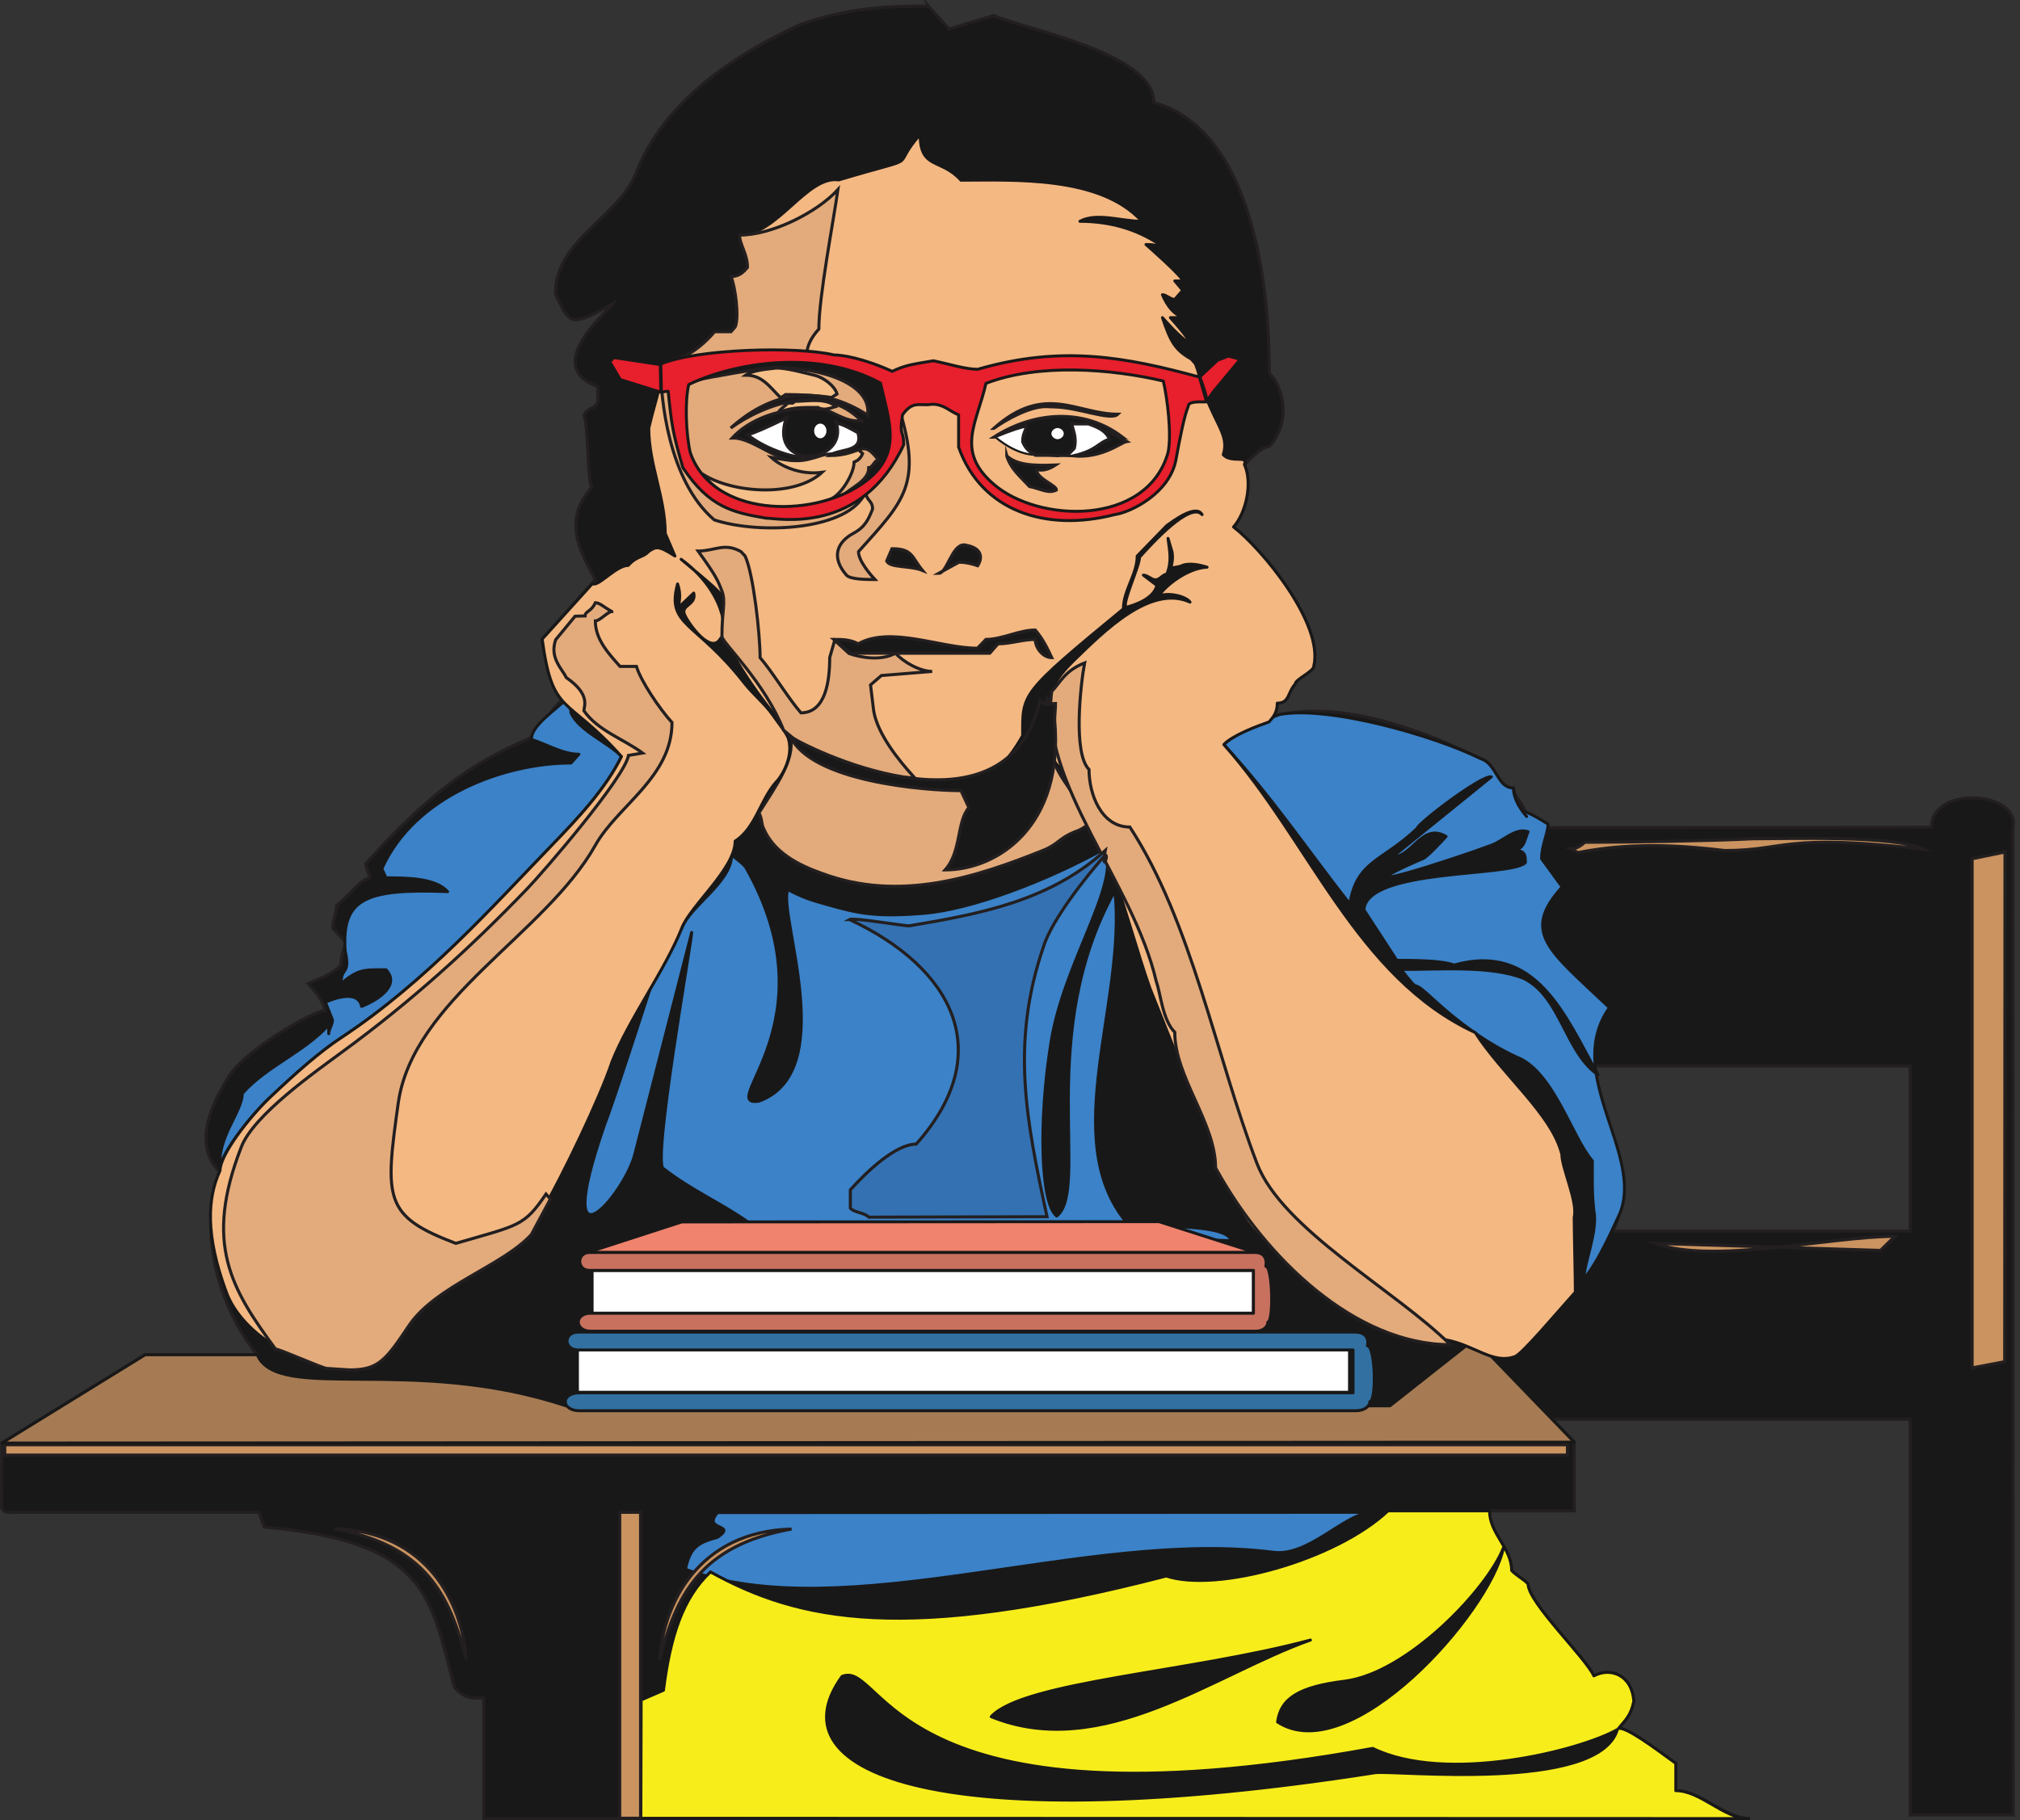
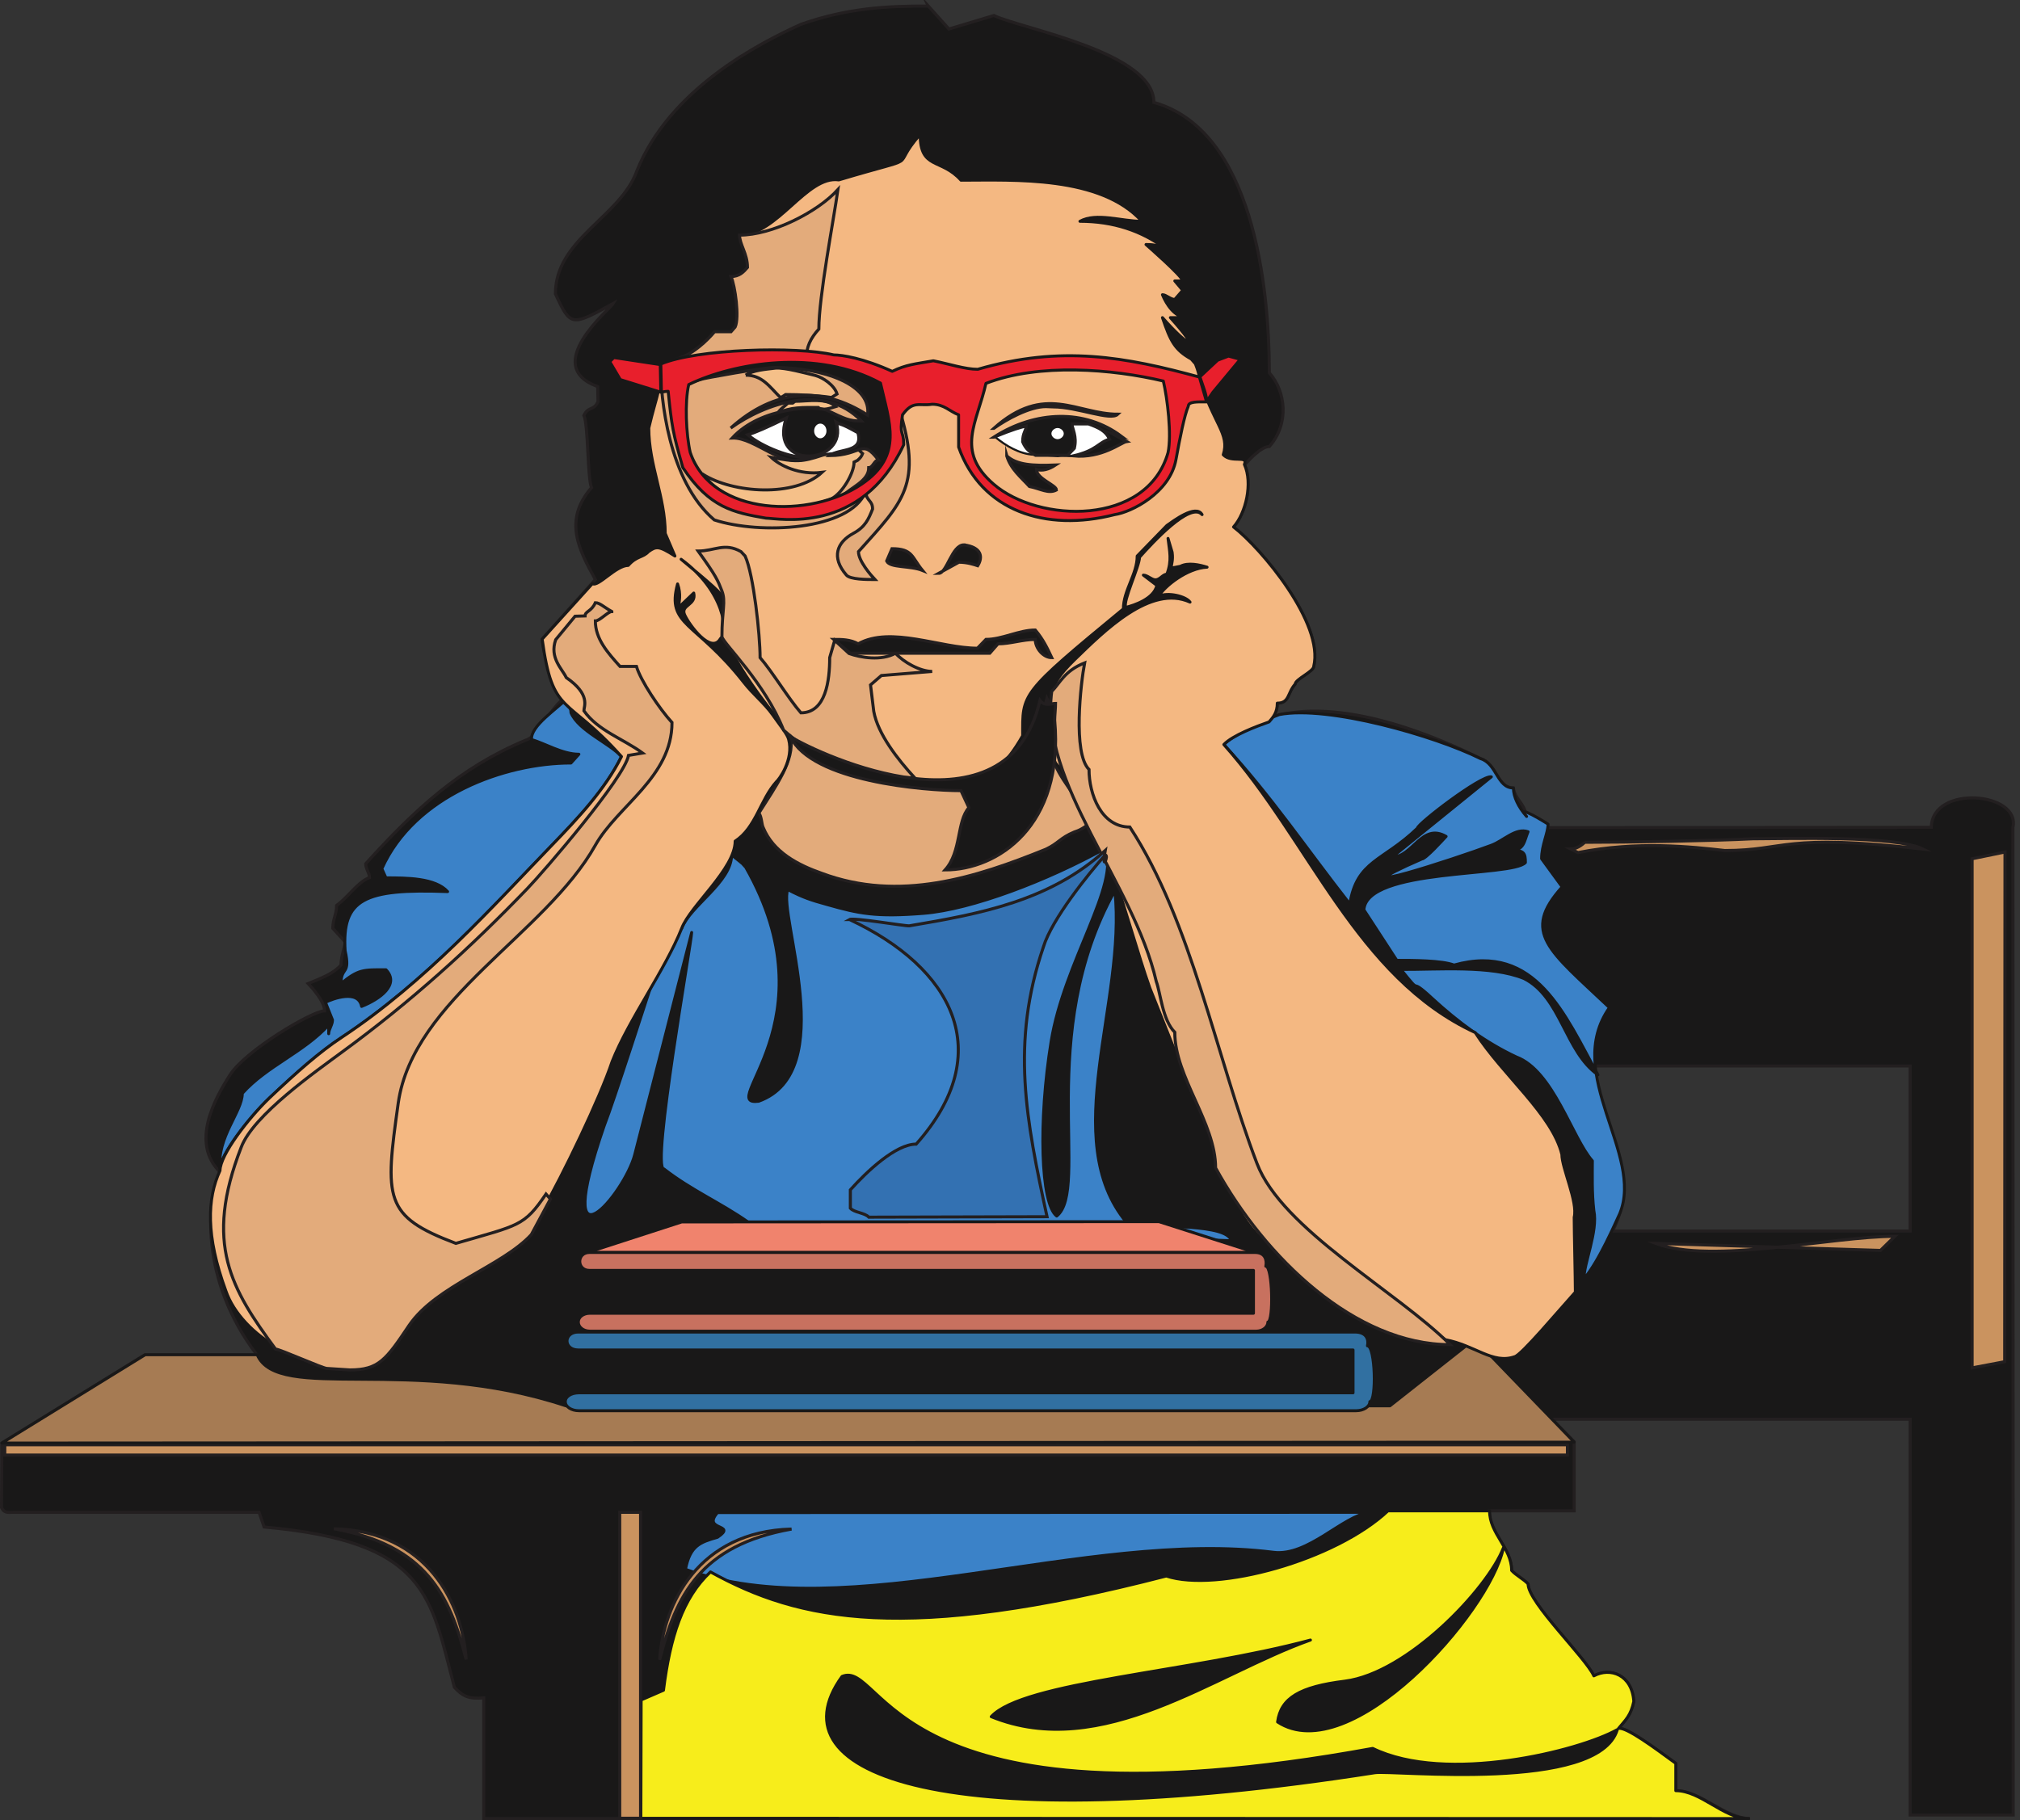
<svg xmlns="http://www.w3.org/2000/svg" xml:space="preserve" width="658.664" height="593.616">
  <rect width="100%" height="100%" fill="#333333" stroke="none" />
  <path d="m2275.65 4448.61 50.4-56.16 110.16 33.12c70.56-33.12 392.4-90 392.4-213.12 242.64-68.4 282.96-450 282.96-663.11 40.32-45.37 49.68-124.57 0-180.73-20.16 0-50.4-33.84-60.48-44.64 20.16-45.36 2.88-118.8-27.36-152.64 67.68-51.84 222.48-236.88 196.56-342 0-12.24-45.36-31.68-45.36-43.2-19.44-21.6-13.68-46.8-43.92-46.8 0-23.04-6.47-24.48-15.84-34.56 169.92 52.56 403.21-46.08 514.08-101.52 40.32-12.24 40.32-72 80.64-72 4.32-28.8 25.92-34.56 32.4-69.84 33.84 5.04 49.68-26.64 48.25-27.36l943.91.72c2.16 105.84 219.6 86.4 200.16 0l.72-2422.079h-252.72V983.25h-877.68l54-55.441v-169.2h-208.08c0-55.437 54.72-90.718 54.72-146.16 10.08-11.519 30.97-22.32 40.32-33.117 0-45.363 141.12-180.723 161.28-225.363 40.32 21.601 93.6 2.883 97.92-62.637-7.2-34.562-20.16-45.363-37.44-66.242 18.73 4.32 89.28-48.238 140.4-85.68V72.45c61.2 0 120.96-68.4 182.16-68.4H1185.57v295.92c-36-2.879-50.4 2.883-72 25.922-59.03 224.64-66.24 357.121-466.558 393.121l-12.239 36H31.414c-10.8 0-21.602-2.883-28.082 11.519l.723 158.399 349.918 216h275.761c-142.562 185.76-122.402 383.76-90.722 448.56-73.438 72-12.239 180.72 24.48 238.32 38.16 59.76 201.602 156.96 231.84 156.96 0 23.04-30.238 56.16-40.32 66.96 29.523 12.24 60.48 23.04 80.64 45.36 0 23.04 10.082 45.36 10.082 56.88l-30.242 33.12c0 23.04 9.36 34.56 9.36 56.16 30.961 23.04 51.121 56.88 80.64 68.4 0 10.8-9.359 21.6-9.359 33.84 120.957 133.92 231.837 236.16 392.407 303.12 40.31 11.52 70.55 112.32 120.95 112.32-40.32-21.6-80.64 101.52-80.64 135.36l130.32 146.16c-40.32 72.72-79.2 145.44-9.36 225.36-10.08 22.32-7.92 154.8-18.72 177.12 10.8 23.04 24.48 10.8 34.56 33.84 0 11.52-.72 24.48-.72 36.72-141.12 51.12 31.68 191.53 38.88 204.48-102.96-56.88-105.11-58.32-142.56 23.05 0 134.63 159.13 188.63 199.44 300.95 80.64 202.32 302.4 314.64 402.48 360 112.32 39.6 210.96 45.37 312.48 44.64zm2406.96-2599.2v-404.64h-729.36c70.56 141.84-18 224.64-46.8 404.64h776.16" style="fill:#191818;fill-opacity:1;fill-rule:evenodd;stroke:none" transform="matrix(.133 0 0 -.133 .056 593.656)" />
  <path d="m2275.65 4448.61 50.4-56.16 110.16 33.12c70.56-33.12 392.4-90 392.4-213.12 242.64-68.4 282.96-450 282.96-663.11 40.32-45.37 49.68-124.57 0-180.73-20.16 0-50.4-33.84-60.48-44.64 20.16-45.36 2.88-118.8-27.36-152.64 67.68-51.84 222.48-236.88 196.56-342 0-12.24-45.36-31.68-45.36-43.2-19.44-21.6-13.68-46.8-43.92-46.8 0-23.04-6.47-24.48-15.84-34.56 169.92 52.56 403.21-46.08 514.08-101.52 40.32-12.24 40.32-72 80.64-72 4.32-28.8 25.92-34.56 32.4-69.84 33.84 5.04 49.68-26.64 48.25-27.36l943.91.72c2.16 105.84 219.6 86.4 200.16 0l.72-2422.079h-252.72V983.25h-877.68l54-55.441v-169.2h-208.08c0-55.437 54.72-90.718 54.72-146.16 10.08-11.519 30.97-22.32 40.32-33.117 0-45.363 141.12-180.723 161.28-225.363 40.32 21.601 93.6 2.883 97.92-62.637-7.2-34.562-20.16-45.363-37.44-66.242 18.73 4.32 89.28-48.238 140.4-85.68V72.45c61.2 0 120.96-68.4 182.16-68.4H1185.57v295.92c-36-2.879-50.4 2.883-72 25.922-59.03 224.64-66.24 357.121-466.558 393.121l-12.239 36H31.414c-10.8 0-21.602-2.883-28.082 11.519l.723 158.399 349.918 216h275.761c-142.562 185.76-122.402 383.76-90.722 448.56-73.438 72-12.239 180.72 24.48 238.32 38.16 59.76 201.602 156.96 231.84 156.96 0 23.04-30.238 56.16-40.32 66.96 29.523 12.24 60.48 23.04 80.64 45.36 0 23.04 10.082 45.36 10.082 56.88l-30.242 33.12c0 23.04 9.36 34.56 9.36 56.16 30.961 23.04 51.121 56.88 80.64 68.4 0 10.8-9.359 21.6-9.359 33.84 120.957 133.92 231.837 236.16 392.407 303.12 40.31 11.52 70.55 112.32 120.95 112.32-40.32-21.6-80.64 101.52-80.64 135.36l130.32 146.16c-40.32 72.72-79.2 145.44-9.36 225.36-10.08 22.32-7.92 154.8-18.72 177.12 10.8 23.04 24.48 10.8 34.56 33.84 0 11.52-.72 24.48-.72 36.72-141.12 51.12 31.68 191.53 38.88 204.48-102.96-56.88-105.11-58.32-142.56 23.05 0 134.63 159.13 188.63 199.44 300.95 80.64 202.32 302.4 314.64 402.48 360 112.32 39.6 210.96 45.37 312.48 44.64zm2406.96-2599.2v-404.64h-729.36c70.56 141.84-18 224.64-46.8 404.64z" style="fill:none;stroke:#231f20;stroke-width:7.5;stroke-linecap:butt;stroke-linejoin:miter;stroke-miterlimit:10;stroke-dasharray:none;stroke-opacity:1" transform="matrix(.133 0 0 -.133 .056 593.656)" />
  <path d="M1937.66 2654.56c10.82-54.12-35.43-118.09-77.74-185.01 6.88-6.88 6.88-28.53 10.82-35.42 24.6-60.03 84.63-91.52 143.68-112.19 189.92-70.85 376.9-10.82 549.11 59.05 31.5 14.76 34.45 27.55 69.87 42.31 6.89 2.95 14.77 2.95 42.32 24.6 0 10.83-75.77 103.33-87.58 137.78-10.83 31.49 27.55 60.03-21.65 165.32-17.72-69.87-46.25-162.37-123.01-189.93-102.35-39.36-315.89-9.84-410.37 28.54-21.65 7.88-60.02 38.38-95.45 64.95" style="fill:#e3ab7b;fill-opacity:1;fill-rule:evenodd;stroke:none" transform="matrix(.133 0 0 -.133 .056 593.656)" />
  <path d="M1937.66 2654.56c10.82-54.12-35.43-118.09-77.74-185.01 6.88-6.88 6.88-28.53 10.82-35.42 24.6-60.03 84.63-91.52 143.68-112.19 189.92-70.85 376.9-10.82 549.11 59.05 31.5 14.76 34.45 27.55 69.87 42.31 6.89 2.95 14.77 2.95 42.32 24.6 0 10.83-75.77 103.33-87.58 137.78-10.83 31.49 27.55 60.03-21.65 165.32-17.72-69.87-46.25-162.37-123.01-189.93-102.35-39.36-315.89-9.84-410.37 28.54-21.65 7.88-60.02 38.38-95.45 64.95z" style="fill:none;stroke:#231f20;stroke-width:7.5;stroke-linecap:butt;stroke-linejoin:miter;stroke-miterlimit:10;stroke-dasharray:none;stroke-opacity:1" transform="matrix(.133 0 0 -.133 .056 593.656)" />
  <path d="M3357.81 755.012c-66.24-7.922-151.2-108.723-236.16-97.922-458.64 58.32-1048.32-186.481-1441.44-41.758 11.52 58.316 36 66.238 78.48 78.477 50.4 33.839-39.6 15.121 0 60.48zM539.012 1597.41c-7.918 77.76 54.722 139.68 54.722 185.04 59.758 66.96 151.2 100.8 211.68 167.76v-21.6c0 10.8 9.359 21.6 9.359 33.84l-17.281 43.2c17.281 8.64 80.641 32.4 88.563-10.08 45.359 18 94.316 54 59.758 90-56.161 0-66.961 1.44-110.161-33.84 0 42.48 23.762 19.44 10.082 80.64-7.921 126 46.079 152.64 251.276 144.72-30.24 33.84-100.795 33.84-151.197 33.84l-10.079 22.32c80.636 180 302.396 259.2 463.676 259.2l19.44 21.6c-40.32 0-83.52 26.64-115.92 36-3.6 33.12 64.08 76.32 84.96 99.36 0-12.24 11.52-16.56 11.52-33.84 19.44-44.64 94.32-74.16 123.84-107.28-38.87-79.2-107.28-151.92-169.92-216.72-145.44-150.48-308.88-334.8-515.517-471.6-54.719-36-110.879-85.68-177.84-149.04-51.121-48.96-120.961-139.68-120.961-173.52zm1391.758 684.72c-23.76-62.64 128.88-447.84-71.28-519.12-105.84-13.68 183.6 195.84-31.68 573.84-12.24 12.24 3.6 0-34.56 30.24 0-66.96-101.52-124.56-122.4-180-20.16-15.84-44.64-65.52-59.04-92.16-29.52-88.56-105.12-325.44-131.04-392.4-130.32-378.72 49.68-167.76 74.88-70.56l139.68 545.04c0-22.32-99.36-579.6-68.4-579.6 68.4-53.28 138.96-82.8 207.36-131.04l1184.4-45.36c-13.68 42.48-171.36 30.24-257.04 44.64-169.2 203.76 0 541.44-28.8 813.6-195.84-351.36-60.48-732.24-142.56-797.76-39.6 29.52-45.36 233.28-13.68 428.4 31.68 195.12 169.2 385.2 132.48 473.04-141.12-78.48-327.6-149.76-444.96-159.12-117.36-9.36-158.4-.72-236.88 21.6-38.88 10.8-57.6 16.56-96.48 36.72zm1503.36-195.84c90-.72 221.04 10.8 301.68-22.32 90.72-45.36 100.8-180 181.44-236.16-80.64 146.16-151.92 325.44-352.8 269.28-30.24 11.52-100.8 11.52-140.4 11.52l-80.64 123.84c7.2 102.96 363.6 79.92 396 115.92 0 22.32-2.88 30.24-33.84 30.24 30.96 0 30.96 23.04 40.32 45.36-30.24 10.8-60.48-22.32-90-33.12-90-33.84-403.2-135.36-170.64-33.84 9.36 0 49.68 44.64 59.76 55.44-59.76 34.56-82.08-50.4-131.76-50.4l242.64 196.56c-24.48 5.04-181.44-115.2-181.44-126-84.24-81.36-148.32-78.48-165.6-185.76-109.44 139.68-190.08 261.36-308.88 390.96 20.88 22.32 105.84 62.64 136.08 73.44 120.24 23.04 382.32-52.56 493.2-108 40.32-12.24 40.32-72 80.64-72 0-21.6 12.24-46.8 32.4-69.84-30.24 33.84 52.56-18.72 52.56-18.72 0-22.32-15.84-51.12-15.84-84.96l50.4-69.12c-100.8-112.32-33.12-154.8 115.92-295.92-114.48-162.72 85.68-359.28 25.2-505.44-10.8-22.32-49.68-114.48-87.12-159.12-2.16 33.84 34.56 115.92 23.76 167.04-5.04 43.92-3.6 87.84-3.6 121.68-49.68 56.16-95.76 221.04-186.48 254.88-74.16 34.56-142.56 84.96-206.64 144-64.08 59.76-18-2.16-76.32 70.56" style="fill:#3b82c8;fill-opacity:1;fill-rule:evenodd;stroke:none" transform="matrix(.133 0 0 -.133 .056 593.656)" />
  <path d="M3357.81 755.012c-66.24-7.922-151.2-108.723-236.16-97.922-458.64 58.32-1048.32-186.481-1441.44-41.758 11.52 58.316 36 66.238 78.48 78.477 50.4 33.839-39.6 15.121 0 60.48zM539.012 1597.41c-7.918 77.76 54.722 139.68 54.722 185.04 59.758 66.96 151.2 100.8 211.68 167.76v-21.6c0 10.8 9.359 21.6 9.359 33.84l-17.281 43.2c17.281 8.64 80.641 32.4 88.563-10.08 45.359 18 94.316 54 59.758 90-56.161 0-66.961 1.44-110.161-33.84 0 42.48 23.762 19.44 10.082 80.64-7.921 126 46.079 152.64 251.276 144.72-30.24 33.84-100.795 33.84-151.197 33.84l-10.079 22.32c80.636 180 302.396 259.2 463.676 259.2l19.44 21.6c-40.32 0-83.52 26.64-115.92 36-3.6 33.12 64.08 76.32 84.96 99.36 0-12.24 11.52-16.56 11.52-33.84 19.44-44.64 94.32-74.16 123.84-107.28-38.87-79.2-107.28-151.92-169.92-216.72-145.44-150.48-308.88-334.8-515.517-471.6-54.719-36-110.879-85.68-177.84-149.04-51.121-48.96-120.961-139.68-120.961-173.52zm1391.758 684.72c-23.76-62.64 128.88-447.84-71.28-519.12-105.84-13.68 183.6 195.84-31.68 573.84-12.24 12.24 3.6 0-34.56 30.24 0-66.96-101.52-124.56-122.4-180-20.16-15.84-44.64-65.52-59.04-92.16-29.52-88.56-105.12-325.44-131.04-392.4-130.32-378.72 49.68-167.76 74.88-70.56l139.68 545.04c0-22.32-99.36-579.6-68.4-579.6 68.4-53.28 138.96-82.8 207.36-131.04l1184.4-45.36c-13.68 42.48-171.36 30.24-257.04 44.64-169.2 203.76 0 541.44-28.8 813.6-195.84-351.36-60.48-732.24-142.56-797.76-39.6 29.52-45.36 233.28-13.68 428.4 31.68 195.12 169.2 385.2 132.48 473.04-141.12-78.48-327.6-149.76-444.96-159.12-117.36-9.36-158.4-.72-236.88 21.6-38.88 10.8-57.6 16.56-96.48 36.72zm1503.36-195.84c90-.72 221.04 10.8 301.68-22.32 90.72-45.36 100.8-180 181.44-236.16-80.64 146.16-151.92 325.44-352.8 269.28-30.24 11.52-100.8 11.52-140.4 11.52l-80.64 123.84c7.2 102.96 363.6 79.92 396 115.92 0 22.32-2.88 30.24-33.84 30.24 30.96 0 30.96 23.04 40.32 45.36-30.24 10.8-60.48-22.32-90-33.12-90-33.84-403.2-135.36-170.64-33.84 9.36 0 49.68 44.64 59.76 55.44-59.76 34.56-82.08-50.4-131.76-50.4l242.64 196.56c-24.48 5.04-181.44-115.2-181.44-126-84.24-81.36-148.32-78.48-165.6-185.76-109.44 139.68-190.08 261.36-308.88 390.96 20.88 22.32 105.84 62.64 136.08 73.44 120.24 23.04 382.32-52.56 493.2-108 40.32-12.24 40.32-72 80.64-72 0-21.6 12.24-46.8 32.4-69.84-30.24 33.84 52.56-18.72 52.56-18.72 0-22.32-15.84-51.12-15.84-84.96l50.4-69.12c-100.8-112.32-33.12-154.8 115.92-295.92-114.48-162.72 85.68-359.28 25.2-505.44-10.8-22.32-49.68-114.48-87.12-159.12-2.16 33.84 34.56 115.92 23.76 167.04-5.04 43.92-3.6 87.84-3.6 121.68-49.68 56.16-95.76 221.04-186.48 254.88-74.16 34.56-142.56 84.96-206.64 144-64.08 59.76-18-2.16-76.32 70.56z" style="fill:none;stroke:#191818;stroke-width:7.128;stroke-linecap:butt;stroke-linejoin:round;stroke-miterlimit:10;stroke-dasharray:none;stroke-opacity:1" transform="matrix(.133 0 0 -.133 .056 593.656)" />
  <path d="M4286.61 4.05c-61.2 0-117.36 68.4-178.56 68.4v66.96c-51.12 37.442-121.68 90-140.4 85.68 17.28 20.879 30.24 31.68 37.44 66.242-4.32 65.52-57.6 84.238-97.92 62.637-20.16 44.64-161.28 180-161.28 225.363-9.36 10.797-30.24 21.598-40.32 33.117 0 55.442-54.72 90.723-54 146.16h-249.12c-128.88-120.961-419.04-200.879-543.6-159.839-640.08-165.598-900-110.161-1117.44 10.082-68.4-64.082-98.64-159.122-115.2-290.161l-54.72-23.761-.72-290.16Zm-321.84 218.161c-92.88-52.563-419.76-133.922-599.76-46.082-1188.72-217.438-1197.36 220.32-1301.04 176.402-177.84-246.242 269.28-398.16 1306.08-236.16 45.36 7.199 548.64-49.68 594.72 105.84zm-279.36 445.68c-33.84-161.282-375.84-543.602-553.68-426.961 7.92 59.039 54.72 86.402 164.88 100.082 154.08 19.437 349.92 226.078 388.8 326.879zm-473.04-226.082c-294.48-79.2-704.16-102.239-782.64-187.918 272.16-110.879 547.92 105.121 782.64 187.918" style="fill:#f7ed1b;fill-opacity:1;fill-rule:evenodd;stroke:none" transform="matrix(.133 0 0 -.133 .056 593.656)" />
  <path d="M4286.61 4.05c-61.2 0-117.36 68.4-178.56 68.4v66.96c-51.12 37.442-121.68 90-140.4 85.68 17.28 20.879 30.24 31.68 37.44 66.242-4.32 65.52-57.6 84.238-97.92 62.637-20.16 44.64-161.28 180-161.28 225.363-9.36 10.797-30.24 21.598-40.32 33.117 0 55.442-54.72 90.723-54 146.16h-249.12c-128.88-120.961-419.04-200.879-543.6-159.839-640.08-165.598-900-110.161-1117.44 10.082-68.4-64.082-98.64-159.122-115.2-290.161l-54.72-23.761-.72-290.16Zm-321.84 218.161c-92.88-52.563-419.76-133.922-599.76-46.082-1188.72-217.438-1197.36 220.32-1301.04 176.402-177.84-246.242 269.28-398.16 1306.08-236.16 45.36 7.199 548.64-49.68 594.72 105.84zm-279.36 445.68c-33.84-161.282-375.84-543.602-553.68-426.961 7.92 59.039 54.72 86.402 164.88 100.082 154.08 19.437 349.92 226.078 388.8 326.879zm-473.04-226.082c-294.48-79.2-704.16-102.239-782.64-187.918 272.16-110.879 547.92 105.121 782.64 187.918z" style="fill:none;stroke:#191818;stroke-width:7.2;stroke-linecap:butt;stroke-linejoin:round;stroke-miterlimit:10;stroke-dasharray:none;stroke-opacity:1" transform="matrix(.133 0 0 -.133 .056 593.656)" />
  <path d="M11.254 920.609H3842.38V895.41H11.254ZM4834.54 2357.73l80.63 16.56-.72-1249.92-79.91-15.12zM1518.93 755.012h51.12V4.77h-51.12zm-700.555-40.321c228.955-5.761 315.355-184.32 324.005-320.402-40.33 157.68-98.65 280.082-324.005 320.402zm1121.755-.722c-228.24-5.758-314.64-184.321-323.28-320.399 40.32 157.68 98.64 280.078 323.28 320.399zm2118.25 700.571 551.51-17.29 35.28 34.56c-154.79 0-449.28-69.12-586.79-17.27zm-173.53 983.51c103.69 0 314.64 3.6 411.85 8.64 87.84 0 348.47 8.64 417.59-25.2-344.88 39.6-334.8-3.6-486-3.6-82.8 9.36-213.84 23.76-360-5.04l-17.27 8.64c17.27 0 33.83 16.56 33.83 16.56" style="fill:#ca935f;fill-opacity:1;fill-rule:evenodd;stroke:none" transform="matrix(.133 0 0 -.133 .056 593.656)" />
  <path d="M11.254 920.609H3842.38V895.41H11.254ZM4834.54 2357.73l80.63 16.56-.72-1249.92-79.91-15.12zM1518.93 755.012h51.12V4.77h-51.12zm-700.555-40.321c228.955-5.761 315.355-184.32 324.005-320.402-40.33 157.68-98.65 280.082-324.005 320.402zm1121.755-.722c-228.24-5.758-314.64-184.321-323.28-320.399 40.32 157.68 98.64 280.078 323.28 320.399zm2118.25 700.571 551.51-17.29 35.28 34.56c-154.79 0-449.28-69.12-586.79-17.27zm-173.53 983.51c103.69 0 314.64 3.6 411.85 8.64 87.84 0 348.47 8.64 417.59-25.2-344.88 39.6-334.8-3.6-486-3.6-82.8 9.36-213.84 23.76-360-5.04l-17.27 8.64c17.27 0 33.83 16.56 33.83 16.56z" style="fill:none;stroke:#231f20;stroke-width:7.5;stroke-linecap:butt;stroke-linejoin:miter;stroke-miterlimit:10;stroke-dasharray:none;stroke-opacity:1" transform="matrix(.133 0 0 -.133 .056 593.656)" />
  <path d="m4.266 924.891 351.32 216.539h274.559c51.168-118.71 379.865 0 756.765-125.3h2020.32l207.64 163.78 244.06-252.82L4.266 924.891" style="fill:#a67b53;fill-opacity:1;fill-rule:evenodd;stroke:none" transform="matrix(.133 0 0 -.133 .056 593.656)" />
  <path d="m4.266 924.891 351.32 216.539h274.559c51.168-118.71 379.865 0 756.765-125.3h2020.32l207.64 163.78 244.06-252.82z" style="fill:none;stroke:#191818;stroke-width:7.2;stroke-linecap:butt;stroke-linejoin:round;stroke-miterlimit:10;stroke-dasharray:none;stroke-opacity:1" transform="matrix(.133 0 0 -.133 .056 593.656)" />
-   <path d="M1415.25 1154.61h1892.88v-105.12H1415.25Zm36 193.68h1621.44v-105.12H1451.25v105.12" style="fill:#fff;fill-opacity:1;fill-rule:evenodd;stroke:none" transform="matrix(.133 0 0 -.133 .056 593.656)" />
  <path d="M1415.25 1154.61h1892.88v-105.12H1415.25Zm36 193.68h1621.44v-105.12H1451.25Z" style="fill:none;stroke:#191818;stroke-width:7.2;stroke-linecap:butt;stroke-linejoin:round;stroke-miterlimit:10;stroke-dasharray:none;stroke-opacity:1" transform="matrix(.133 0 0 -.133 .056 593.656)" />
  <path d="M3316.83 1153.17h-1899.4c-36.96 0-36.96 43.92 0 43.92h1903.61c29.4 0 34.44-18.72 31.08-33.84 19.32 0 22.68-135.36 5.88-136.8 0-12.24-15.12-22.32-33.6-22.32H1419.11c-19.32 0-33.6 10.08-33.6 22.32s14.28 21.6 33.6 21.6h1897.72v105.12" style="fill:#3170a1;fill-opacity:1;fill-rule:evenodd;stroke:none" transform="matrix(.133 0 0 -.133 .056 593.656)" />
  <path d="M3316.83 1153.17h-1899.4c-36.96 0-36.96 43.92 0 43.92h1903.61c29.4 0 34.44-18.72 31.08-33.84 19.32 0 22.68-135.36 5.88-136.8 0-12.24-15.12-22.32-33.6-22.32H1419.11c-19.32 0-33.6 10.08-33.6 22.32s14.28 21.6 33.6 21.6h1897.72z" style="fill:none;stroke:#191818;stroke-width:7.2;stroke-linecap:butt;stroke-linejoin:round;stroke-miterlimit:10;stroke-dasharray:none;stroke-opacity:1" transform="matrix(.133 0 0 -.133 .056 593.656)" />
  <path d="m1670.85 1467.09 1170 .72 236.16-75.6H1439.73l231.12 74.88" style="fill:#f0836d;fill-opacity:1;fill-rule:evenodd;stroke:none" transform="matrix(.133 0 0 -.133 .056 593.656)" />
  <path d="m1670.85 1467.09 1170 .72 236.16-75.6H1439.73Z" style="fill:none;stroke:#191818;stroke-width:7.2;stroke-linecap:butt;stroke-linejoin:round;stroke-miterlimit:10;stroke-dasharray:none;stroke-opacity:1" transform="matrix(.133 0 0 -.133 .056 593.656)" />
  <path d="M3072.69 1348.29H1444.77c-31.68 0-31.68 43.92 0 43.92h1631.52c25.2 0 29.52-18.72 26.64-33.84 16.56 0 19.44-135.36 5.04-136.8 0-12.24-12.96-22.32-28.8-22.32H1446.21c-16.56 0-28.8 10.08-28.8 22.32s12.24 21.6 28.8 21.6h1626.48v105.12" style="fill:#c8715f;fill-opacity:1;fill-rule:evenodd;stroke:none" transform="matrix(.133 0 0 -.133 .056 593.656)" />
  <path d="M3072.69 1348.29H1444.77c-31.68 0-31.68 43.92 0 43.92h1631.52c25.2 0 29.52-18.72 26.64-33.84 16.56 0 19.44-135.36 5.04-136.8 0-12.24-12.96-22.32-28.8-22.32H1446.21c-16.56 0-28.8 10.08-28.8 22.32s12.24 21.6 28.8 21.6h1626.48z" style="fill:none;stroke:#191818;stroke-width:7.2;stroke-linecap:butt;stroke-linejoin:round;stroke-miterlimit:10;stroke-dasharray:none;stroke-opacity:1" transform="matrix(.133 0 0 -.133 .056 593.656)" />
  <path d="M3110.86 2693.25c-30.96-10.8-90-33.12-110.88-55.44 210.96-236.16 324-570.96 616.32-706.32 67.68-105.12 188.64-200.88 212.4-298.8 0-33.84 39.6-116.64 30.24-154.08 0-34.56 2.88-149.76 2.88-183.6-40.32-44.64-133.2-155.52-149.04-158.4-54-18.72-96.48 28.08-169.92 41.76-203.76 137.52-429.12 156.24-512.64 333.36-70.56 177.12-141.84 352.8-211.68 529.2-59.76 169.2-110.16 416.16-231.12 551.52-10.8 23.04-10.8 56.16-2.88 85.68-7.2 78.48-23.76 95.76 48.96 167.04 73.44 71.28 187.2 185.76 283.68 141.84-10.08 14.4-54 25.2-77.04 14.4 14.4 24.48 69.84 69.12 118.8 71.28-18 5.76-46.8 12.24-65.52 2.16l-22.32-4.32c0 10.8 5.04 18 2.16 38.88l-10.08 33.84c3.6-31.68 10.08-54-2.88-87.84-10.08 0-16.56-13.68-28.08-13.68-9.36 0-19.44 11.52-29.52 11.52l33.12-25.2c-7.2-33.12-56.16-48.96-76.32-54-7.92 14.4 33.84 100.8 33.84 123.12 30.24 33.84 124.56 137.52 153.36 104.4-15.12 27.36-72.72-17.28-86.4-26.64-10.8-11.52-61.92-63.36-72.72-74.88 0-44.64-33.84-84.24-33.84-129.6-254.88-210.24-246.96-206.64-246.96-311.04-20.16-35.28-44.64-70.56-79.92-95.76-113.04-33.12-255.6-30.96-375.12 20.88-40.32 18-92.88 45.36-108.72 76.32 0-5.76-108.72 118.08-162 228.24 6.48 107.28 30.96 84.24-111.6 203.04 106.56-77.76 116.64-180.72 96.48-194.4-22.32-40.32-77.04 33.84-87.84 58.32-10.8 24.48 29.52 23.04 22.32 53.28-64.08-60.48-20.88-28.8-39.6 22.32-28.08-102.96 44.64-91.44 162-241.2 22.32-28.8 51.84-52.56 70.56-79.2s36.72-48.24 39.6-60.48c13.68-50.4-25.2-100.8-29.52-103.68-40.32-44.64-50.4-113.04-101.52-146.16 0-67.68-110.16-158.4-131.04-213.84-40.32-101.52-130.32-224.64-170.65-326.88-29.52-88.56-118.8-275.04-174.96-372.96-12.24-91.44-157.68-120.96-208.08-142.56-80.64-34.56-161.275-169.2-241.197-203.76-120.961-56.16-285.84 48.96-322.559 156.96-49.68 135.36-46.082 226.8-14.402 295.2 0 38.16 69.84 128.88 120.961 177.84 66.961 63.36 123.121 113.04 177.84 149.04 206.637 136.8 370.077 321.12 515.517 471.6 62.64 64.8 131.05 137.52 169.93 216.72-136.09 152.64-168.49 97.92-194.41 288l123.12 136.08c13.68-9.36 57.6 44.64 87.85 44.64 20.88 23.76 36 18.72 49.68 33.84 18.72 12.96 24.48 15.12 64.8-10.8l-23.76 55.44c0 89.28-40.32 168.48-40.32 258.48 19.44 82.8 33.12 101.52 28.08 157.68l52.56 11.52c30.96 11.52 61.2 43.92 80.64 66.96 87.12 0 57.6 56.16 40.32 135.36 20.88 0 30.96 11.52 40.32 22.32 0 33.84-19.44 56.16-19.44 79.2 92.88 0 164.88 146.88 243.36 135.36 218.88 65.52 118.8 19.44 199.44 111.6 0-87.12 51.12-57.6 100.08-112.32 130.32 0 342 11.52 443.52-100.8-50.4 0-111.6 22.32-151.92 0 81.36 0 151.92-23.04 211.68-68.4-19.44 11.52-40.32 11.52-49.68 11.52 0 0 90-78.48 90-89.28h-19.44l19.44-23.04-19.44-22.32c-10.8 0-20.88 11.52-30.24 11.52 9.36-23.04 30.24-56.16 59.76-56.16h-40.32c80.64-90 40.32-68.4-19.44 0 19.44-57.6 30.24-79.2 70.56-101.52l10.08-11.52s9.36-22.32 9.36-33.12c34.56-115.2 75.6-138.24 59.04-190.08 20.16-21.6 61.92 0 51.84-23.76 20.88-46.08 3.6-119.52-26.64-153.36 67.68-51.84 222.48-236.88 196.56-342 0-12.24-45.36-31.68-45.36-43.2-19.44-21.6-13.68-46.8-43.92-46.8 0-23.04-10.08-34.56-20.16-46.08" style="fill:#f4b882;fill-opacity:1;fill-rule:evenodd;stroke:none" transform="matrix(.133 0 0 -.133 .056 593.656)" />
  <path d="M3110.86 2693.25c-30.96-10.8-90-33.12-110.88-55.44 210.96-236.16 324-570.96 616.32-706.32 67.68-105.12 188.64-200.88 212.4-298.8 0-33.84 39.6-116.64 30.24-154.08 0-34.56 2.88-149.76 2.88-183.6-40.32-44.64-133.2-155.52-149.04-158.4-54-18.72-96.48 28.08-169.92 41.76-203.76 137.52-429.12 156.24-512.64 333.36-70.56 177.12-141.84 352.8-211.68 529.2-59.76 169.2-110.16 416.16-231.12 551.52-10.8 23.04-10.8 56.16-2.88 85.68-7.2 78.48-23.76 95.76 48.96 167.04 73.44 71.28 187.2 185.76 283.68 141.84-10.08 14.4-54 25.2-77.04 14.4 14.4 24.48 69.84 69.12 118.8 71.28-18 5.76-46.8 12.24-65.52 2.16l-22.32-4.32c0 10.8 5.04 18 2.16 38.88l-10.08 33.84c3.6-31.68 10.08-54-2.88-87.84-10.08 0-16.56-13.68-28.08-13.68-9.36 0-19.44 11.52-29.52 11.52l33.12-25.2c-7.2-33.12-56.16-48.96-76.32-54-7.92 14.4 33.84 100.8 33.84 123.12 30.24 33.84 124.56 137.52 153.36 104.4-15.12 27.36-72.72-17.28-86.4-26.64-10.8-11.52-61.92-63.36-72.72-74.88 0-44.64-33.84-84.24-33.84-129.6-254.88-210.24-246.96-206.64-246.96-311.04-20.16-35.28-44.64-70.56-79.92-95.76-113.04-33.12-255.6-30.96-375.12 20.88-40.32 18-92.88 45.36-108.72 76.32 0-5.76-108.72 118.08-162 228.24 6.48 107.28 30.96 84.24-111.6 203.04 106.56-77.76 116.64-180.72 96.48-194.4-22.32-40.32-77.04 33.84-87.84 58.32-10.8 24.48 29.52 23.04 22.32 53.28-64.08-60.48-20.88-28.8-39.6 22.32-28.08-102.96 44.64-91.44 162-241.2 22.32-28.8 51.84-52.56 70.56-79.2s36.72-48.24 39.6-60.48c13.68-50.4-25.2-100.8-29.52-103.68-40.32-44.64-50.4-113.04-101.52-146.16 0-67.68-110.16-158.4-131.04-213.84-40.32-101.52-130.32-224.64-170.65-326.88-29.52-88.56-118.8-275.04-174.96-372.96-12.24-91.44-157.68-120.96-208.08-142.56-80.64-34.56-161.275-169.2-241.197-203.76-120.961-56.16-285.84 48.96-322.559 156.96-49.68 135.36-46.082 226.8-14.402 295.2 0 38.16 69.84 128.88 120.961 177.84 66.961 63.36 123.121 113.04 177.84 149.04 206.637 136.8 370.077 321.12 515.517 471.6 62.64 64.8 131.05 137.52 169.93 216.72-136.09 152.64-168.49 97.92-194.41 288l123.12 136.08c13.68-9.36 57.6 44.64 87.85 44.64 20.88 23.76 36 18.72 49.68 33.84 18.72 12.96 24.48 15.12 64.8-10.8l-23.76 55.44c0 89.28-40.32 168.48-40.32 258.48 19.44 82.8 33.12 101.52 28.08 157.68l52.56 11.52c30.96 11.52 61.2 43.92 80.64 66.96 87.12 0 57.6 56.16 40.32 135.36 20.88 0 30.96 11.52 40.32 22.32 0 33.84-19.44 56.16-19.44 79.2 92.88 0 164.88 146.88 243.36 135.36 218.88 65.52 118.8 19.44 199.44 111.6 0-87.12 51.12-57.6 100.08-112.32 130.32 0 342 11.52 443.52-100.8-50.4 0-111.6 22.32-151.92 0 81.36 0 151.92-23.04 211.68-68.4-19.44 11.52-40.32 11.52-49.68 11.52 0 0 90-78.48 90-89.28h-19.44l19.44-23.04-19.44-22.32c-10.8 0-20.88 11.52-30.24 11.52 9.36-23.04 30.24-56.16 59.76-56.16h-40.32c80.64-90 40.32-68.4-19.44 0 19.44-57.6 30.24-79.2 70.56-101.52l10.08-11.52s9.36-22.32 9.36-33.12c34.56-115.2 75.6-138.24 59.04-190.08 20.16-21.6 61.92 0 51.84-23.76 20.88-46.08 3.6-119.52-26.64-153.36 67.68-51.84 222.48-236.88 196.56-342 0-12.24-45.36-31.68-45.36-43.2-19.44-21.6-13.68-46.8-43.92-46.8 0-23.04-10.08-34.56-20.16-46.08z" style="fill:none;stroke:#191818;stroke-width:7.2;stroke-linecap:butt;stroke-linejoin:round;stroke-miterlimit:10;stroke-dasharray:none;stroke-opacity:1" transform="matrix(.133 0 0 -.133 .056 593.656)" />
  <path d="M2658.69 2837.97c-9.36-49.68-29.52-221.04 10.8-261.36 0-59.76 29.52-141.12 100.08-141.12 151.2-231.12 211.68-563.76 311.76-825.12 61.2-161.28 342.72-313.2 473.76-444.24-232.56 0-453.6 211.68-575.28 433.44 0 110.88-100.08 222.48-100.08 332.64-30.24 30.24-34.56 95.04-45.36 124.56-56.16 244.08-286.56 486-256.32 711.36 20.16 20.16 30.96 50.4 80.64 69.84zm-612.72 55.44 35.28-32.4c28.08-10.08 79.2-18.72 113.76.72 19.44-21.6 59.76-44.64 90-44.64l-124.56-10.08-26.64-23.04 7.92-64.8c10.08-56.16 59.76-118.8 100.08-162.72-110.16 0-208.08 17.28-321.12 116.64-46.08 116.64-145.44 209.52-151.2 228.96 0 64.8 10.08 85.68 0 112.32-10.08 25.92-13.68 36-58.32 97.92 40.32 0 64.8 21.6 105.12-1.44l10.08-10.8c20.88-45.36 36.72-193.68 36.72-249.12 29.52-33.84 69.84-100.8 100.08-135.36 61.2 0 70.56 79.2 70.56 135.36zm-546.48 70.56c-9.36 0-29.52-23.04-40.32-23.04 0-44.64 30.96-78.48 60.48-111.6h40.32c10.08-34.56 56.16-103.68 87.12-137.52 0-133.92-133.2-203.76-187.92-300.96-122.4-218.16-446.4-377.28-483.115-631.44-33.121-236.16-36-277.92 141.115-344.88 156.24 45.36 167.04 41.76 221.04 120.96l10.8-12.24-46.8-87.12c-71.28-77.76-233.28-125.28-299.52-222.48-56.877-84.96-74.877-109.44-145.436-109.44l-56.16 3.6c-10.082 0-115.922 47.52-126 47.52-108 146.88-176.403 257.76-84.242 494.64 29.519 79.2 183.601 186.48 247.679 234 168.479 123.12 313.919 254.88 454.319 401.04 39.6 41.04 237.6 270.72 247.68 326.16l34.56 5.76c-48.24 35.28-109.44 54.72-144 103.68 0 10.8 17.29 39.6-43.2 81.36-10.08 21.6-41.76 48.24-25.92 92.88l47.52 57.6 24.48.72c0 11.52 15.84 10.8 25.2 32.4 10.8 0 20.88-10.8 40.32-21.6zm703.44 501.12c59.76-190.08 11.52-231.12-98.64-354.24 0-23.04 30.24-57.6 40.32-68.4-20.16 0-60.48 0-69.84 10.8-38.16 43.92-23.04 80.64 16.56 102.24 29.52 15.84 37.44 34.56 47.52 59.76 0 21.6-14.4 18.72-17.28 41.76-38.88-94.32-258.48-105.12-370.8-68.4-113.04 96.48-131.76 299.52-131.76 379.44l50.4 18.72c30.24 10.8 62.64 40.32 82.08 63.36h40.32l10.08 11.52c10.8 23.04 0 100.8-10.08 123.84 20.88 0 30.96 11.52 40.32 22.32 0 33.84-19.44 56.16-19.44 79.2 79.92 0 190.8 56.16 241.2 111.6-10.8-76.32-46.8-262.8-46.8-342-20.16-22.32-30.96-43.2-30.96-75.6 226.8-25.92 216-83.52 226.8-115.92" style="fill:#e3ab7b;fill-opacity:1;fill-rule:evenodd;stroke:none" transform="matrix(.133 0 0 -.133 .056 593.656)" />
  <path d="M2658.69 2837.97c-9.36-49.68-29.52-221.04 10.8-261.36 0-59.76 29.52-141.12 100.08-141.12 151.2-231.12 211.68-563.76 311.76-825.12 61.2-161.28 342.72-313.2 473.76-444.24-232.56 0-453.6 211.68-575.28 433.44 0 110.88-100.08 222.48-100.08 332.64-30.24 30.24-34.56 95.04-45.36 124.56-56.16 244.08-286.56 486-256.32 711.36 20.16 20.16 30.96 50.4 80.64 69.84zm-612.72 55.44 35.28-32.4c28.08-10.08 79.2-18.72 113.76.72 19.44-21.6 59.76-44.64 90-44.64l-124.56-10.08-26.64-23.04 7.92-64.8c10.08-56.16 59.76-118.8 100.08-162.72-110.16 0-208.08 17.28-321.12 116.64-46.08 116.64-145.44 209.52-151.2 228.96 0 64.8 10.08 85.68 0 112.32-10.08 25.92-13.68 36-58.32 97.92 40.32 0 64.8 21.6 105.12-1.44l10.08-10.8c20.88-45.36 36.72-193.68 36.72-249.12 29.52-33.84 69.84-100.8 100.08-135.36 61.2 0 70.56 79.2 70.56 135.36zm-546.48 70.56c-9.36 0-29.52-23.04-40.32-23.04 0-44.64 30.96-78.48 60.48-111.6h40.32c10.08-34.56 56.16-103.68 87.12-137.52 0-133.92-133.2-203.76-187.92-300.96-122.4-218.16-446.4-377.28-483.115-631.44-33.121-236.16-36-277.92 141.115-344.88 156.24 45.36 167.04 41.76 221.04 120.96l10.8-12.24-46.8-87.12c-71.28-77.76-233.28-125.28-299.52-222.48-56.877-84.96-74.877-109.44-145.436-109.44l-56.16 3.6c-10.082 0-115.922 47.52-126 47.52-108 146.88-176.403 257.76-84.242 494.64 29.519 79.2 183.601 186.48 247.679 234 168.479 123.12 313.919 254.88 454.319 401.04 39.6 41.04 237.6 270.72 247.68 326.16l34.56 5.76c-48.24 35.28-109.44 54.72-144 103.68 0 10.8 17.29 39.6-43.2 81.36-10.08 21.6-41.76 48.24-25.92 92.88l47.52 57.6 24.48.72c0 11.52 15.84 10.8 25.2 32.4 10.8 0 20.88-10.8 40.32-21.6zm703.44 501.12c59.76-190.08 11.52-231.12-98.64-354.24 0-23.04 30.24-57.6 40.32-68.4-20.16 0-60.48 0-69.84 10.8-38.16 43.92-23.04 80.64 16.56 102.24 29.52 15.84 37.44 34.56 47.52 59.76 0 21.6-14.4 18.72-17.28 41.76-38.88-94.32-258.48-105.12-370.8-68.4-113.04 96.48-131.76 299.52-131.76 379.44l50.4 18.72c30.24 10.8 62.64 40.32 82.08 63.36h40.32l10.08 11.52c10.8 23.04 0 100.8-10.08 123.84 20.88 0 30.96 11.52 40.32 22.32 0 33.84-19.44 56.16-19.44 79.2 79.92 0 190.8 56.16 241.2 111.6-10.8-76.32-46.8-262.8-46.8-342-20.16-22.32-30.96-43.2-30.96-75.6 226.8-25.92 216-83.52 226.8-115.92z" style="fill:none;stroke:#231f20;stroke-width:7.5;stroke-linecap:butt;stroke-linejoin:miter;stroke-miterlimit:10;stroke-dasharray:none;stroke-opacity:1" transform="matrix(.133 0 0 -.133 .056 593.656)" />
  <path d="M2439.81 3391.65c25.92-21.6 59.04-41.04 93.6-43.2 7.92 0 50.4-2.16 59.76-3.6 9.36 2.88 30.96 0 41.76 0 24.48 3.6 35.28 7.2 56.88 12.24 19.44 15.12 13.68 7.2 28.8 24.48l4.32 6.48c0 3.6-.72 4.32-.72 7.92-8.64 8.64-25.2 21.6-36 24.48-14.4 5.76-33.84 8.64-47.52 10.8-38.16 7.92-92.88-3.6-128.88-10.8-23.04-5.04-55.44-16.56-72-28.8zm-607.68 5.04c38.16 13.68 71.28 38.88 113.04 46.8 16.56 2.88 41.04 2.88 57.6 5.76 24.48-11.52 122.4-13.68 113.04-66.24-4.32-41.04-80.64-22.32-102.24-43.92-43.92 0-48.96-7.92-90 8.64-25.92 10.8-66.96 27.36-91.44 48.96" style="fill:#fff;fill-opacity:1;fill-rule:evenodd;stroke:none" transform="matrix(.133 0 0 -.133 .056 593.656)" />
  <path d="M2439.81 3391.65c25.92-21.6 59.04-41.04 93.6-43.2 7.92 0 50.4-2.16 59.76-3.6 9.36 2.88 30.96 0 41.76 0 24.48 3.6 35.28 7.2 56.88 12.24 19.44 15.12 13.68 7.2 28.8 24.48l4.32 6.48c0 3.6-.72 4.32-.72 7.92-8.64 8.64-25.2 21.6-36 24.48-14.4 5.76-33.84 8.64-47.52 10.8-38.16 7.92-92.88-3.6-128.88-10.8-23.04-5.04-55.44-16.56-72-28.8zm-607.68 5.04c38.16 13.68 71.28 38.88 113.04 46.8 16.56 2.88 41.04 2.88 57.6 5.76 24.48-11.52 122.4-13.68 113.04-66.24-4.32-41.04-80.64-22.32-102.24-43.92-43.92 0-48.96-7.92-90 8.64-25.92 10.8-66.96 27.36-91.44 48.96z" style="fill:none;stroke:#191818;stroke-width:5.04;stroke-linecap:butt;stroke-linejoin:round;stroke-miterlimit:10;stroke-dasharray:none;stroke-opacity:1" transform="matrix(.133 0 0 -.133 .056 593.656)" />
  <path d="M2082.4 2208.65c251.93-117.62 364.11-325.37 163.36-550.7-50.19 0-121.04-67.05-161.39-112.12v-45.07c9.84-10.99 35.43-10.99 45.27-21.98l436.93 1.1c-51.17 236.33-89.55 425.39-8.86 661.72 20.67 68.15 111.2 180.26 151.55 225.33 9.84 0-9.84-45.07 0 10.99-135.8-123.11-304.08-154.98-480.23-184.66-9.84-1.1-136.79 20.88-146.63 15.39" style="fill:#3371b2;fill-opacity:1;fill-rule:evenodd;stroke:none" transform="matrix(.133 0 0 -.133 .056 593.656)" />
  <path d="M2082.4 2208.65c251.93-117.62 364.11-325.37 163.36-550.7-50.19 0-121.04-67.05-161.39-112.12v-45.07c9.84-10.99 35.43-10.99 45.27-21.98l436.93 1.1c-51.17 236.33-89.55 425.39-8.86 661.72 20.67 68.15 111.2 180.26 151.55 225.33 9.84 0-9.84-45.07 0 10.99-135.8-123.11-304.08-154.98-480.23-184.66-9.84-1.1-136.79 20.88-146.63 15.39z" style="fill:none;stroke:#231f20;stroke-width:7.5;stroke-linecap:butt;stroke-linejoin:miter;stroke-miterlimit:10;stroke-dasharray:none;stroke-opacity:1" transform="matrix(.133 0 0 -.133 .056 593.656)" />
  <path d="M1827.81 3543.57c40.32 0 57.6-27.36 84.96-54.72 2.16 0 10.08 5.04 12.96 7.2 34.56 0 79.92-2.16 112.32-7.2l13.68 8.64c-6.48 21.6-34.56 40.32-53.28 45.36-21.6 5.04-75.6 20.16-97.92 18-23.04-2.88-55.44-5.04-72.72-17.28zm103.68-68.4h11.52l5.76 4.32c32.4 0 77.04 9.36 99.36-12.96-10.08-2.88-32.4-11.52-42.48-2.16-35.28 0-69.84 1.44-99.36-14.4 5.04 10.08 18 18 25.2 25.2zm-208.08-174.96c72.72-46.08 224.64-56.88 291.6 5.04-56.16-7.2-104.4 17.28-124.56 36.72 61.2-11.52 74.88-11.52 124.56 5.04 17.28 6.48 73.44 1.44 84.24 18.72l15.12-14.4c-2.88-7.2-5.04-10.08-12.24-16.56l-8.64-4.32c0-27.36-29.52-77.76-56.88-90.72-95.76-37.44-246.96-30.24-313.2 60.48" style="fill:#f5c089;fill-opacity:1;fill-rule:evenodd;stroke:none" transform="matrix(.133 0 0 -.133 .056 593.656)" />
-   <path d="M1827.81 3543.57c40.32 0 57.6-27.36 84.96-54.72 2.16 0 10.08 5.04 12.96 7.2 34.56 0 79.92-2.16 112.32-7.2l13.68 8.64c-6.48 21.6-34.56 40.32-53.28 45.36-21.6 5.04-75.6 20.16-97.92 18-23.04-2.88-55.44-5.04-72.72-17.28zm103.68-68.4h11.52l5.76 4.32c32.4 0 77.04 9.36 99.36-12.96-10.08-2.88-32.4-11.52-42.48-2.16-35.28 0-69.84 1.44-99.36-14.4 5.04 10.08 18 18 25.2 25.2zm-208.08-174.96c72.72-46.08 224.64-56.88 291.6 5.04-56.16-7.2-104.4 17.28-124.56 36.72 61.2-11.52 74.88-11.52 124.56 5.04 17.28 6.48 73.44 1.44 84.24 18.72l15.12-14.4c-2.88-7.2-5.04-10.08-12.24-16.56l-8.64-4.32c0-27.36-29.52-77.76-56.88-90.72-95.76-37.44-246.96-30.24-313.2 60.48z" style="fill:none;stroke:#231f20;stroke-width:7.5;stroke-linecap:butt;stroke-linejoin:miter;stroke-miterlimit:10;stroke-dasharray:none;stroke-opacity:1" transform="matrix(.133 0 0 -.133 .056 593.656)" />
+   <path d="M1827.81 3543.57c40.32 0 57.6-27.36 84.96-54.72 2.16 0 10.08 5.04 12.96 7.2 34.56 0 79.92-2.16 112.32-7.2l13.68 8.64c-6.48 21.6-34.56 40.32-53.28 45.36-21.6 5.04-75.6 20.16-97.92 18-23.04-2.88-55.44-5.04-72.72-17.28m103.68-68.4h11.52l5.76 4.32c32.4 0 77.04 9.36 99.36-12.96-10.08-2.88-32.4-11.52-42.48-2.16-35.28 0-69.84 1.44-99.36-14.4 5.04 10.08 18 18 25.2 25.2zm-208.08-174.96c72.72-46.08 224.64-56.88 291.6 5.04-56.16-7.2-104.4 17.28-124.56 36.72 61.2-11.52 74.88-11.52 124.56 5.04 17.28 6.48 73.44 1.44 84.24 18.72l15.12-14.4c-2.88-7.2-5.04-10.08-12.24-16.56l-8.64-4.32c0-27.36-29.52-77.76-56.88-90.72-95.76-37.44-246.96-30.24-313.2 60.48z" style="fill:none;stroke:#231f20;stroke-width:7.5;stroke-linecap:butt;stroke-linejoin:miter;stroke-miterlimit:10;stroke-dasharray:none;stroke-opacity:1" transform="matrix(.133 0 0 -.133 .056 593.656)" />
  <path d="M2436.21 3391.65c102.24 65.52 223.2 69.12 312.48 2.16l-22.32 6.48 35.28-19.44c-13.68-2.16-59.76-41.76-131.04-35.28 59.04 13.68 61.2 33.12 89.28 41.04-9.36 20.16-25.92 28.08-51.84 37.44h-40.32c0-10.8 12.96-30.24 5.76-59.76l-16.56-17.28h-78.48c-13.68 8.64-23.04 12.96-31.68 33.12 0 22.32 8.64 27.36 8.64 38.88-16.56-4.32-27.36-6.48-79.2-27.36zm0 21.6c30.24 21.6 87.12 53.28 127.44 53.28l18-.72c59.76 0 140.4-35.28 158.4-18-100.8 0-178.56 77.04-303.84-34.56zm31.68-67.68c9.36-32.4 36-53.28 55.44-74.88 28.08-5.76 46.8-18.72 66.24-8.64 0 12.24-48.96 27.36-48.96 50.4 14.4-4.32 30.24 0 46.8 10.8-56.16-2.16-95.04 0-119.52 22.32zm-206.64-280.8c-26.64 32.4-23.76 53.28-74.88 53.28l-12.96-30.24c7.92-17.28 57.6-10.8 87.84-23.04zm101.52 62.64c-29.52 0-41.76-69.84-61.92-69.84l49.68 27.36c20.16 0 37.44-5.76 46.08-8.64 12.96 20.88 10.08 45.36-33.84 51.12zm-318.96-231.84c19.44 0 40.32 0 59.76-10.8 80.64 44.64 201.6-10.8 292.32-10.8l20.88 21.6c40.32 0 80.64 23.04 120.96 23.04 19.44-23.04 29.52-44.64 40.32-67.68-20.88 0-40.32 23.04-40.32 44.64-30.96 0-61.2-10.8-91.44-10.8l-20.16-23.04h-342zm-106.56-238.32c52.56-110.16 327.6-132.48 418.32-132.48l19.44-41.76c-30.24-33.84-18-108-58.32-152.64 128.16 0 292.32 107.28 268.56 367.2 0 10.8 2.16 29.52 2.16 41.04-10.08 0-26.64-7.92-38.16 7.2-79.92-346.32-538.56-133.92-612-88.56zm-225.36 874.8c18 5.04 159.12 30.24 187.2 30.24 120.24 0 238.32-42.48 227.52-116.64-112.32 72.72-228.96 64.08-335.52-31.68 83.52 59.76 228.96 112.32 320.4 17.28-29.52-.72-41.04 5.76-82.08 25.2-25.92 12.96-163.44 10.8-234.72-66.96 57.6 2.16 127.44-80.64 186.48-47.52-38.88-3.6-113.76 25.92-148.32 55.44 17.28 5.04 46.08 17.28 94.32 41.04-44.64-131.76 155.52-113.76 122.4-10.08 17.28-10.08 4.32 1.44 53.28-25.92 14.4-50.4-46.08-37.44-69.12-56.16 80.64.72 77.76 43.92 119.52-10.8-10.08 0-13.68-18.72-23.76-18.72 0-33.84-46.08-48.96-66.96-72 0 11.52 152.64 9.36 131.04 245.52-48.96 119.52-329.76 127.44-481.68 41.76" style="fill:#191818;fill-opacity:1;fill-rule:evenodd;stroke:none" transform="matrix(.133 0 0 -.133 .056 593.656)" />
  <path d="M2436.21 3391.65c102.24 65.52 223.2 69.12 312.48 2.16l-22.32 6.48 35.28-19.44c-13.68-2.16-59.76-41.76-131.04-35.28 59.04 13.68 61.2 33.12 89.28 41.04-9.36 20.16-25.92 28.08-51.84 37.44h-40.32c0-10.8 12.96-30.24 5.76-59.76l-16.56-17.28h-78.48c-13.68 8.64-23.04 12.96-31.68 33.12 0 22.32 8.64 27.36 8.64 38.88-16.56-4.32-27.36-6.48-79.2-27.36zm0 21.6c30.24 21.6 87.12 53.28 127.44 53.28l18-.72c59.76 0 140.4-35.28 158.4-18-100.8 0-178.56 77.04-303.84-34.56zm31.68-67.68c9.36-32.4 36-53.28 55.44-74.88 28.08-5.76 46.8-18.72 66.24-8.64 0 12.24-48.96 27.36-48.96 50.4 14.4-4.32 30.24 0 46.8 10.8-56.16-2.16-95.04 0-119.52 22.32zm-206.64-280.8c-26.64 32.4-23.76 53.28-74.88 53.28l-12.96-30.24c7.92-17.28 57.6-10.8 87.84-23.04zm101.52 62.64c-29.52 0-41.76-69.84-61.92-69.84l49.68 27.36c20.16 0 37.44-5.76 46.08-8.64 12.96 20.88 10.08 45.36-33.84 51.12zm-318.96-231.84c19.44 0 40.32 0 59.76-10.8 80.64 44.64 201.6-10.8 292.32-10.8l20.88 21.6c40.32 0 80.64 23.04 120.96 23.04 19.44-23.04 29.52-44.64 40.32-67.68-20.88 0-40.32 23.04-40.32 44.64-30.96 0-61.2-10.8-91.44-10.8l-20.16-23.04h-342zm-106.56-238.32c52.56-110.16 327.6-132.48 418.32-132.48l19.44-41.76c-30.24-33.84-18-108-58.32-152.64 128.16 0 292.32 107.28 268.56 367.2 0 10.8 2.16 29.52 2.16 41.04-10.08 0-26.64-7.92-38.16 7.2-79.92-346.32-538.56-133.92-612-88.56zm-225.36 874.8c18 5.04 159.12 30.24 187.2 30.24 120.24 0 238.32-42.48 227.52-116.64-112.32 72.72-228.96 64.08-335.52-31.68 83.52 59.76 228.96 112.32 320.4 17.28-29.52-.72-41.04 5.76-82.08 25.2-25.92 12.96-163.44 10.8-234.72-66.96 57.6 2.16 127.44-80.64 186.48-47.52-38.88-3.6-113.76 25.92-148.32 55.44 17.28 5.04 46.08 17.28 94.32 41.04-44.64-131.76 155.52-113.76 122.4-10.08 17.28-10.08 4.32 1.44 53.28-25.92 14.4-50.4-46.08-37.44-69.12-56.16 80.64.72 77.76 43.92 119.52-10.8-10.08 0-13.68-18.72-23.76-18.72 0-33.84-46.08-48.96-66.96-72 0 11.52 152.64 9.36 131.04 245.52-48.96 119.52-329.76 127.44-481.68 41.76z" style="fill:none;stroke:#231f20;stroke-width:7.5;stroke-linecap:butt;stroke-linejoin:miter;stroke-miterlimit:10;stroke-dasharray:none;stroke-opacity:1" transform="matrix(.133 0 0 -.133 .056 593.656)" />
  <path d="m2940.21 3538.53 44.64 41.76 26.64 10.08 28.8-7.92-66.96-80.64-15.84-23.04zm-523.44-15.12c130.32 50.4 310.32 35.28 434.88 5.76 10.08-42.48 20.88-131.76 11.52-175.68-51.84-180.72-317.52-172.8-427.68-77.04-94.32 81.36-40.32 150.48-18.72 246.96zm-258.48.72c-154.8 84.24-358.56 50.4-470.16-3.6-10.08-42.48-6.48-122.4 3.6-166.32 54-158.4 295.92-162.72 420.48-77.76 102.96 69.84 67.68 151.2 46.08 247.68zm54-77.76c25.92 36 41.04 20.88 72.72 25.92 29.52 0 43.2-18 64.8-25.92v-79.2c55.44-156.96 213.84-208.8 382.32-165.6 41.04 5.76 135.36 53.28 150.48 134.64 10.08 55.44 20.88 109.44 30.24 131.04 0 12.24 23.76 10.8 45.36 10.8-.72 18.72-8.64 36.72-16.56 60.48-182.16 49.68-339.84 79.2-545.04 19.44-30.96 0-69.12 12.96-108.72 20.88-45.36-7.92-66.96-9.36-100.8-25.92-71.28 32.4-123.12 40.32-143.28 40.32-90 21.6-336.24 15.12-424.08-22.32l1.44-68.4c9.36 0 6.48 1.44 16.56 1.44 8.64-84.96 11.52-102.24 36-187.2 65.52-98.64 124.56-110.16 203.76-123.84 29.52 0 233.28-43.2 337.68 180 0 38.16-11.52 18.72-2.88 73.44zm-594 123.12-113.76 17.28-10.08-10.08 25.92-43.92 99.36-30.96-1.44 67.68" style="fill:#e81f2c;fill-opacity:1;fill-rule:evenodd;stroke:none" transform="matrix(.133 0 0 -.133 .056 593.656)" />
  <path d="m2940.21 3538.53 44.64 41.76 26.64 10.08 28.8-7.92-66.96-80.64-15.84-23.04zm-523.44-15.12c130.32 50.4 310.32 35.28 434.88 5.76 10.08-42.48 20.88-131.76 11.52-175.68-51.84-180.72-317.52-172.8-427.68-77.04-94.32 81.36-40.32 150.48-18.72 246.96zm-258.48.72c-154.8 84.24-358.56 50.4-470.16-3.6-10.08-42.48-6.48-122.4 3.6-166.32 54-158.4 295.92-162.72 420.48-77.76 102.96 69.84 67.68 151.2 46.08 247.68zm54-77.76c25.92 36 41.04 20.88 72.72 25.92 29.52 0 43.2-18 64.8-25.92v-79.2c55.44-156.96 213.84-208.8 382.32-165.6 41.04 5.76 135.36 53.28 150.48 134.64 10.08 55.44 20.88 109.44 30.24 131.04 0 12.24 23.76 10.8 45.36 10.8-.72 18.72-8.64 36.72-16.56 60.48-182.16 49.68-339.84 79.2-545.04 19.44-30.96 0-69.12 12.96-108.72 20.88-45.36-7.92-66.96-9.36-100.8-25.92-71.28 32.4-123.12 40.32-143.28 40.32-90 21.6-336.24 15.12-424.08-22.32l1.44-68.4c9.36 0 6.48 1.44 16.56 1.44 8.64-84.96 11.52-102.24 36-187.2 65.52-98.64 124.56-110.16 203.76-123.84 29.52 0 233.28-43.2 337.68 180 0 38.16-11.52 18.72-2.88 73.44zm-594 123.12-113.76 17.28-10.08-10.08 25.92-43.92 99.36-30.96z" style="fill:none;stroke:#191818;stroke-width:7.2;stroke-linecap:butt;stroke-linejoin:round;stroke-miterlimit:10;stroke-dasharray:none;stroke-opacity:1" transform="matrix(.133 0 0 -.133 .056 593.656)" />
  <path d="M2592.45 3417.57c9.36 0 18.72-7.92 18.72-17.28 0-9.36-9.36-17.28-18.72-17.28s-18.72 7.92-18.72 17.28c0 9.36 9.36 17.28 18.72 17.28zm-581.76 10.8c10.08 0 18.72-9.36 18.72-21.6 0-11.52-8.64-21.6-18.72-21.6-10.08 0-18.72 10.08-18.72 21.6 0 12.24 8.64 21.6 18.72 21.6" style="fill:#fff;fill-opacity:1;fill-rule:evenodd;stroke:none" transform="matrix(.133 0 0 -.133 .056 593.656)" />
  <path d="M2592.45 3417.57c9.36 0 18.72-7.92 18.72-17.28 0-9.36-9.36-17.28-18.72-17.28s-18.72 7.92-18.72 17.28c0 9.36 9.36 17.28 18.72 17.28zm-581.76 10.8c10.08 0 18.72-9.36 18.72-21.6 0-11.52-8.64-21.6-18.72-21.6-10.08 0-18.72 10.08-18.72 21.6 0 12.24 8.64 21.6 18.72 21.6z" style="fill:none;stroke:#191818;stroke-width:7.2;stroke-linecap:butt;stroke-linejoin:round;stroke-miterlimit:10;stroke-dasharray:none;stroke-opacity:1" transform="matrix(.133 0 0 -.133 .056 593.656)" />
</svg>